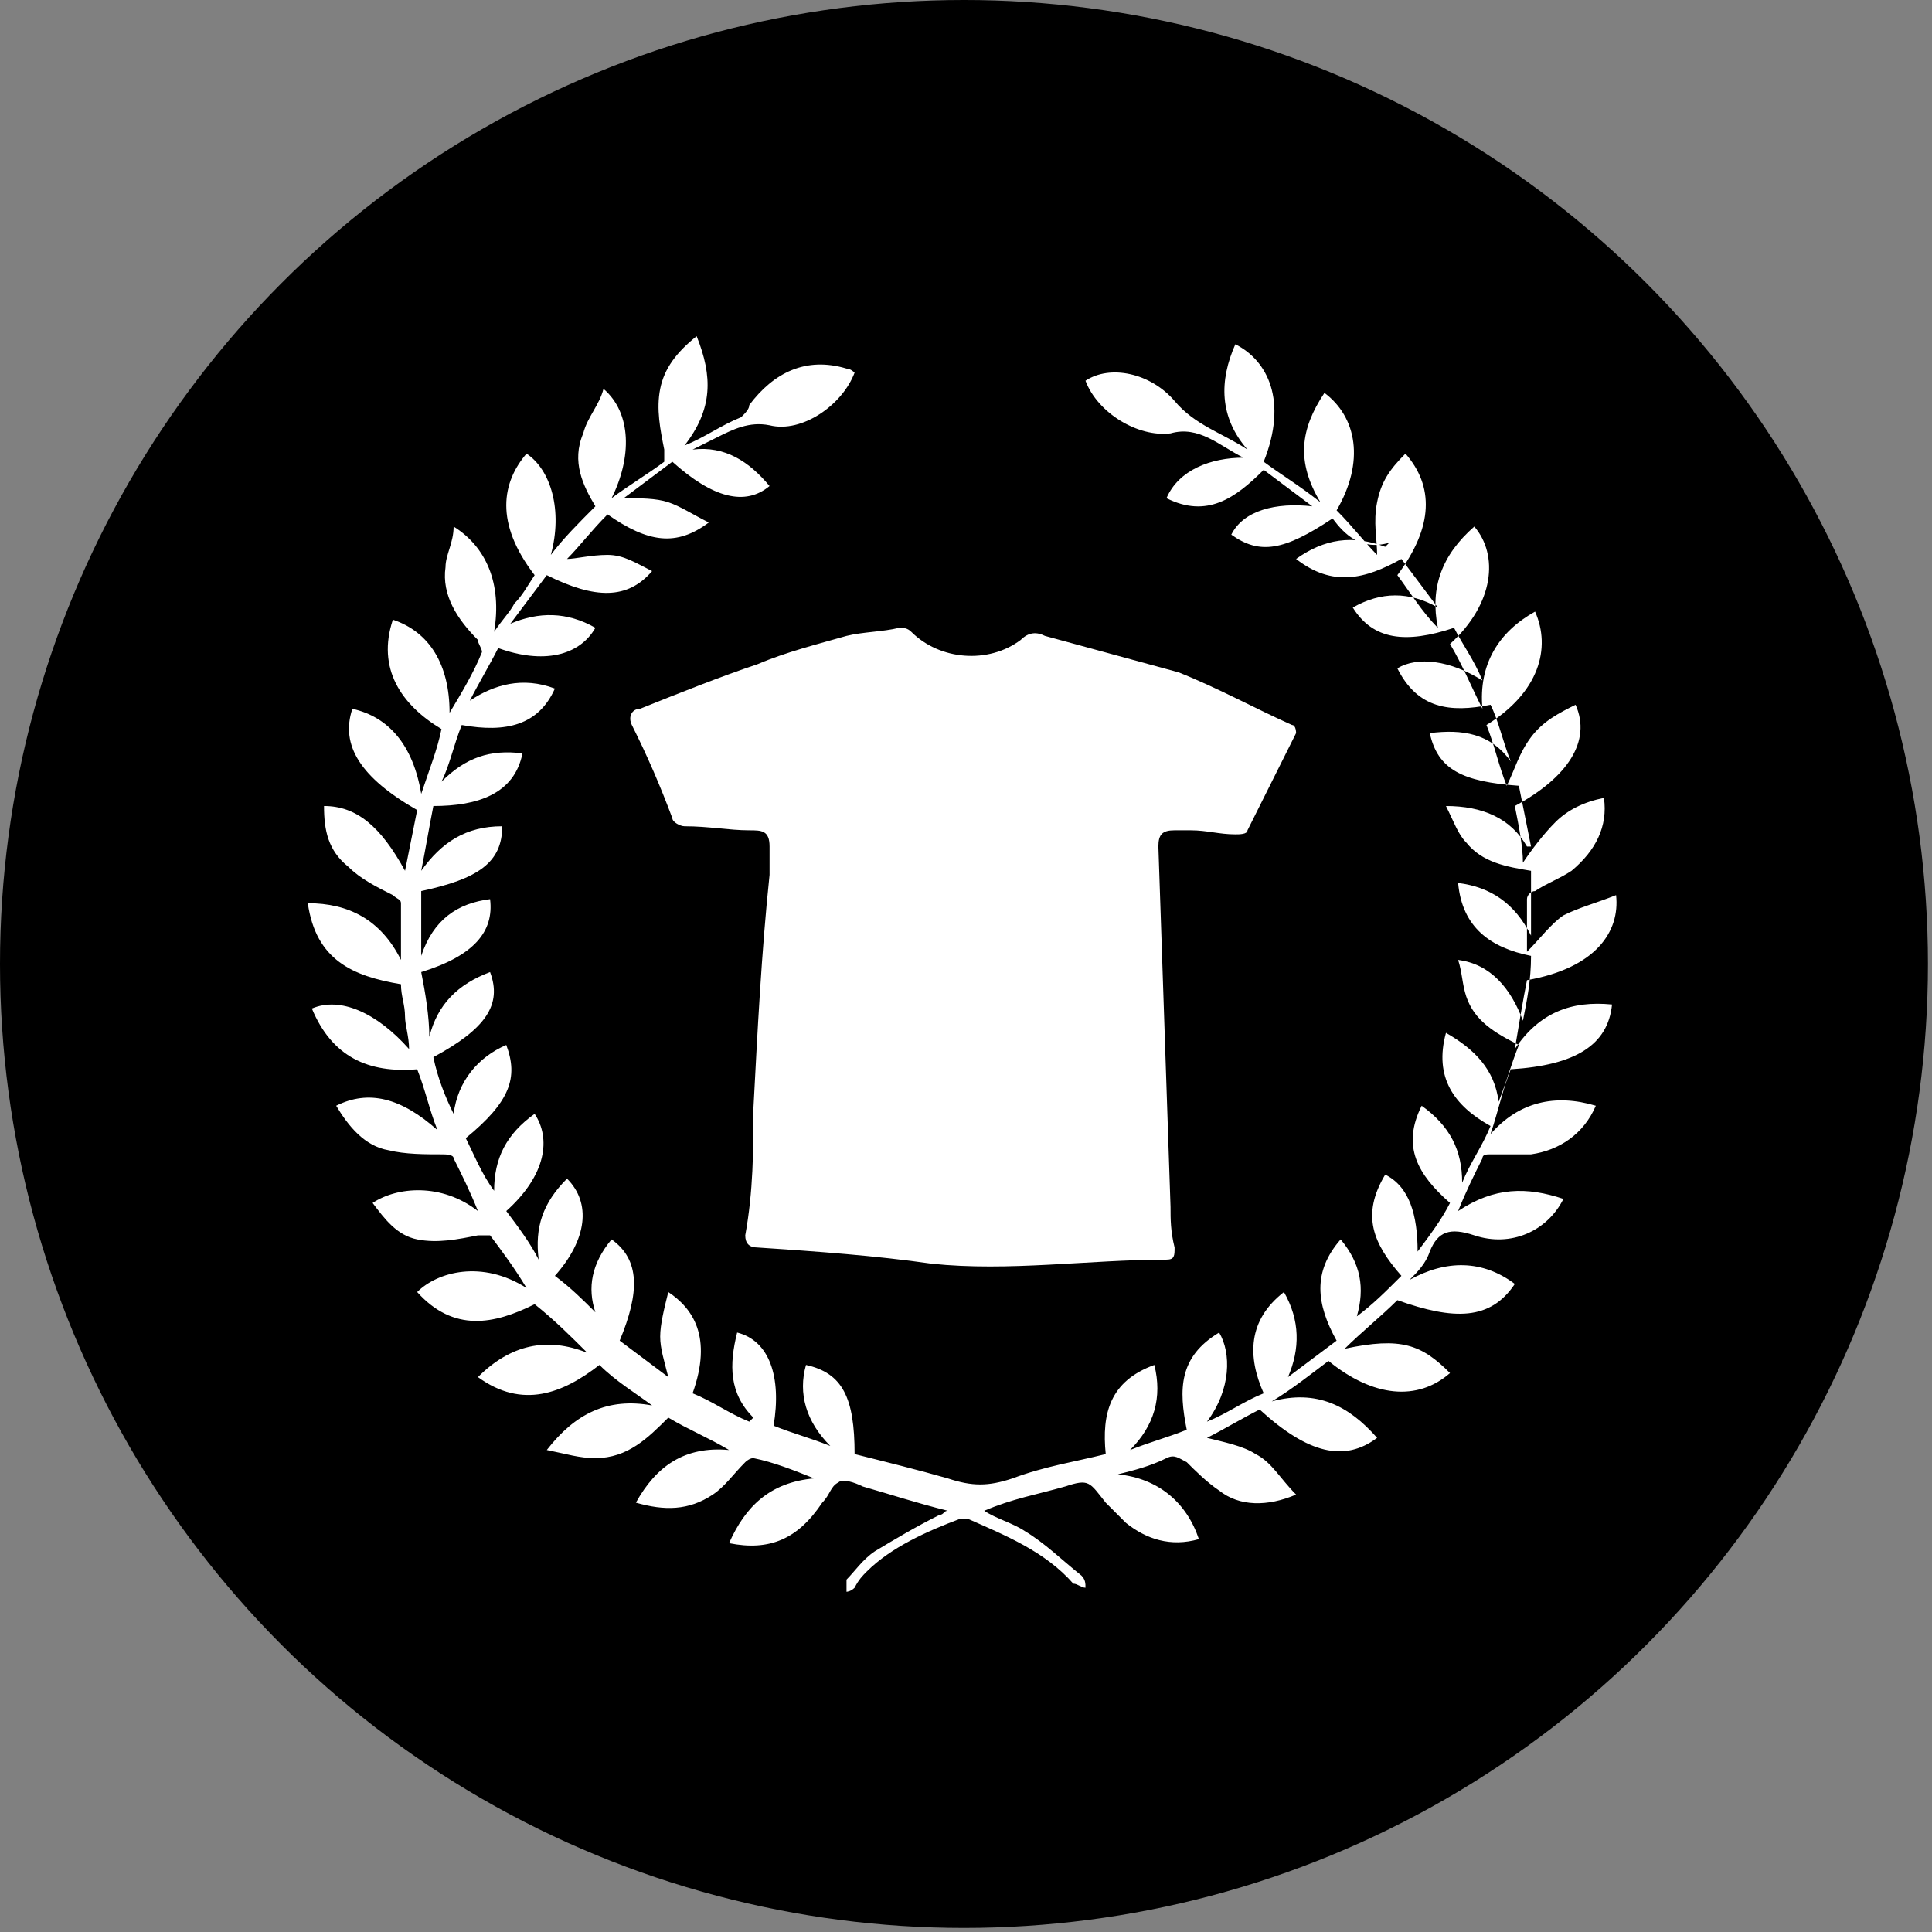
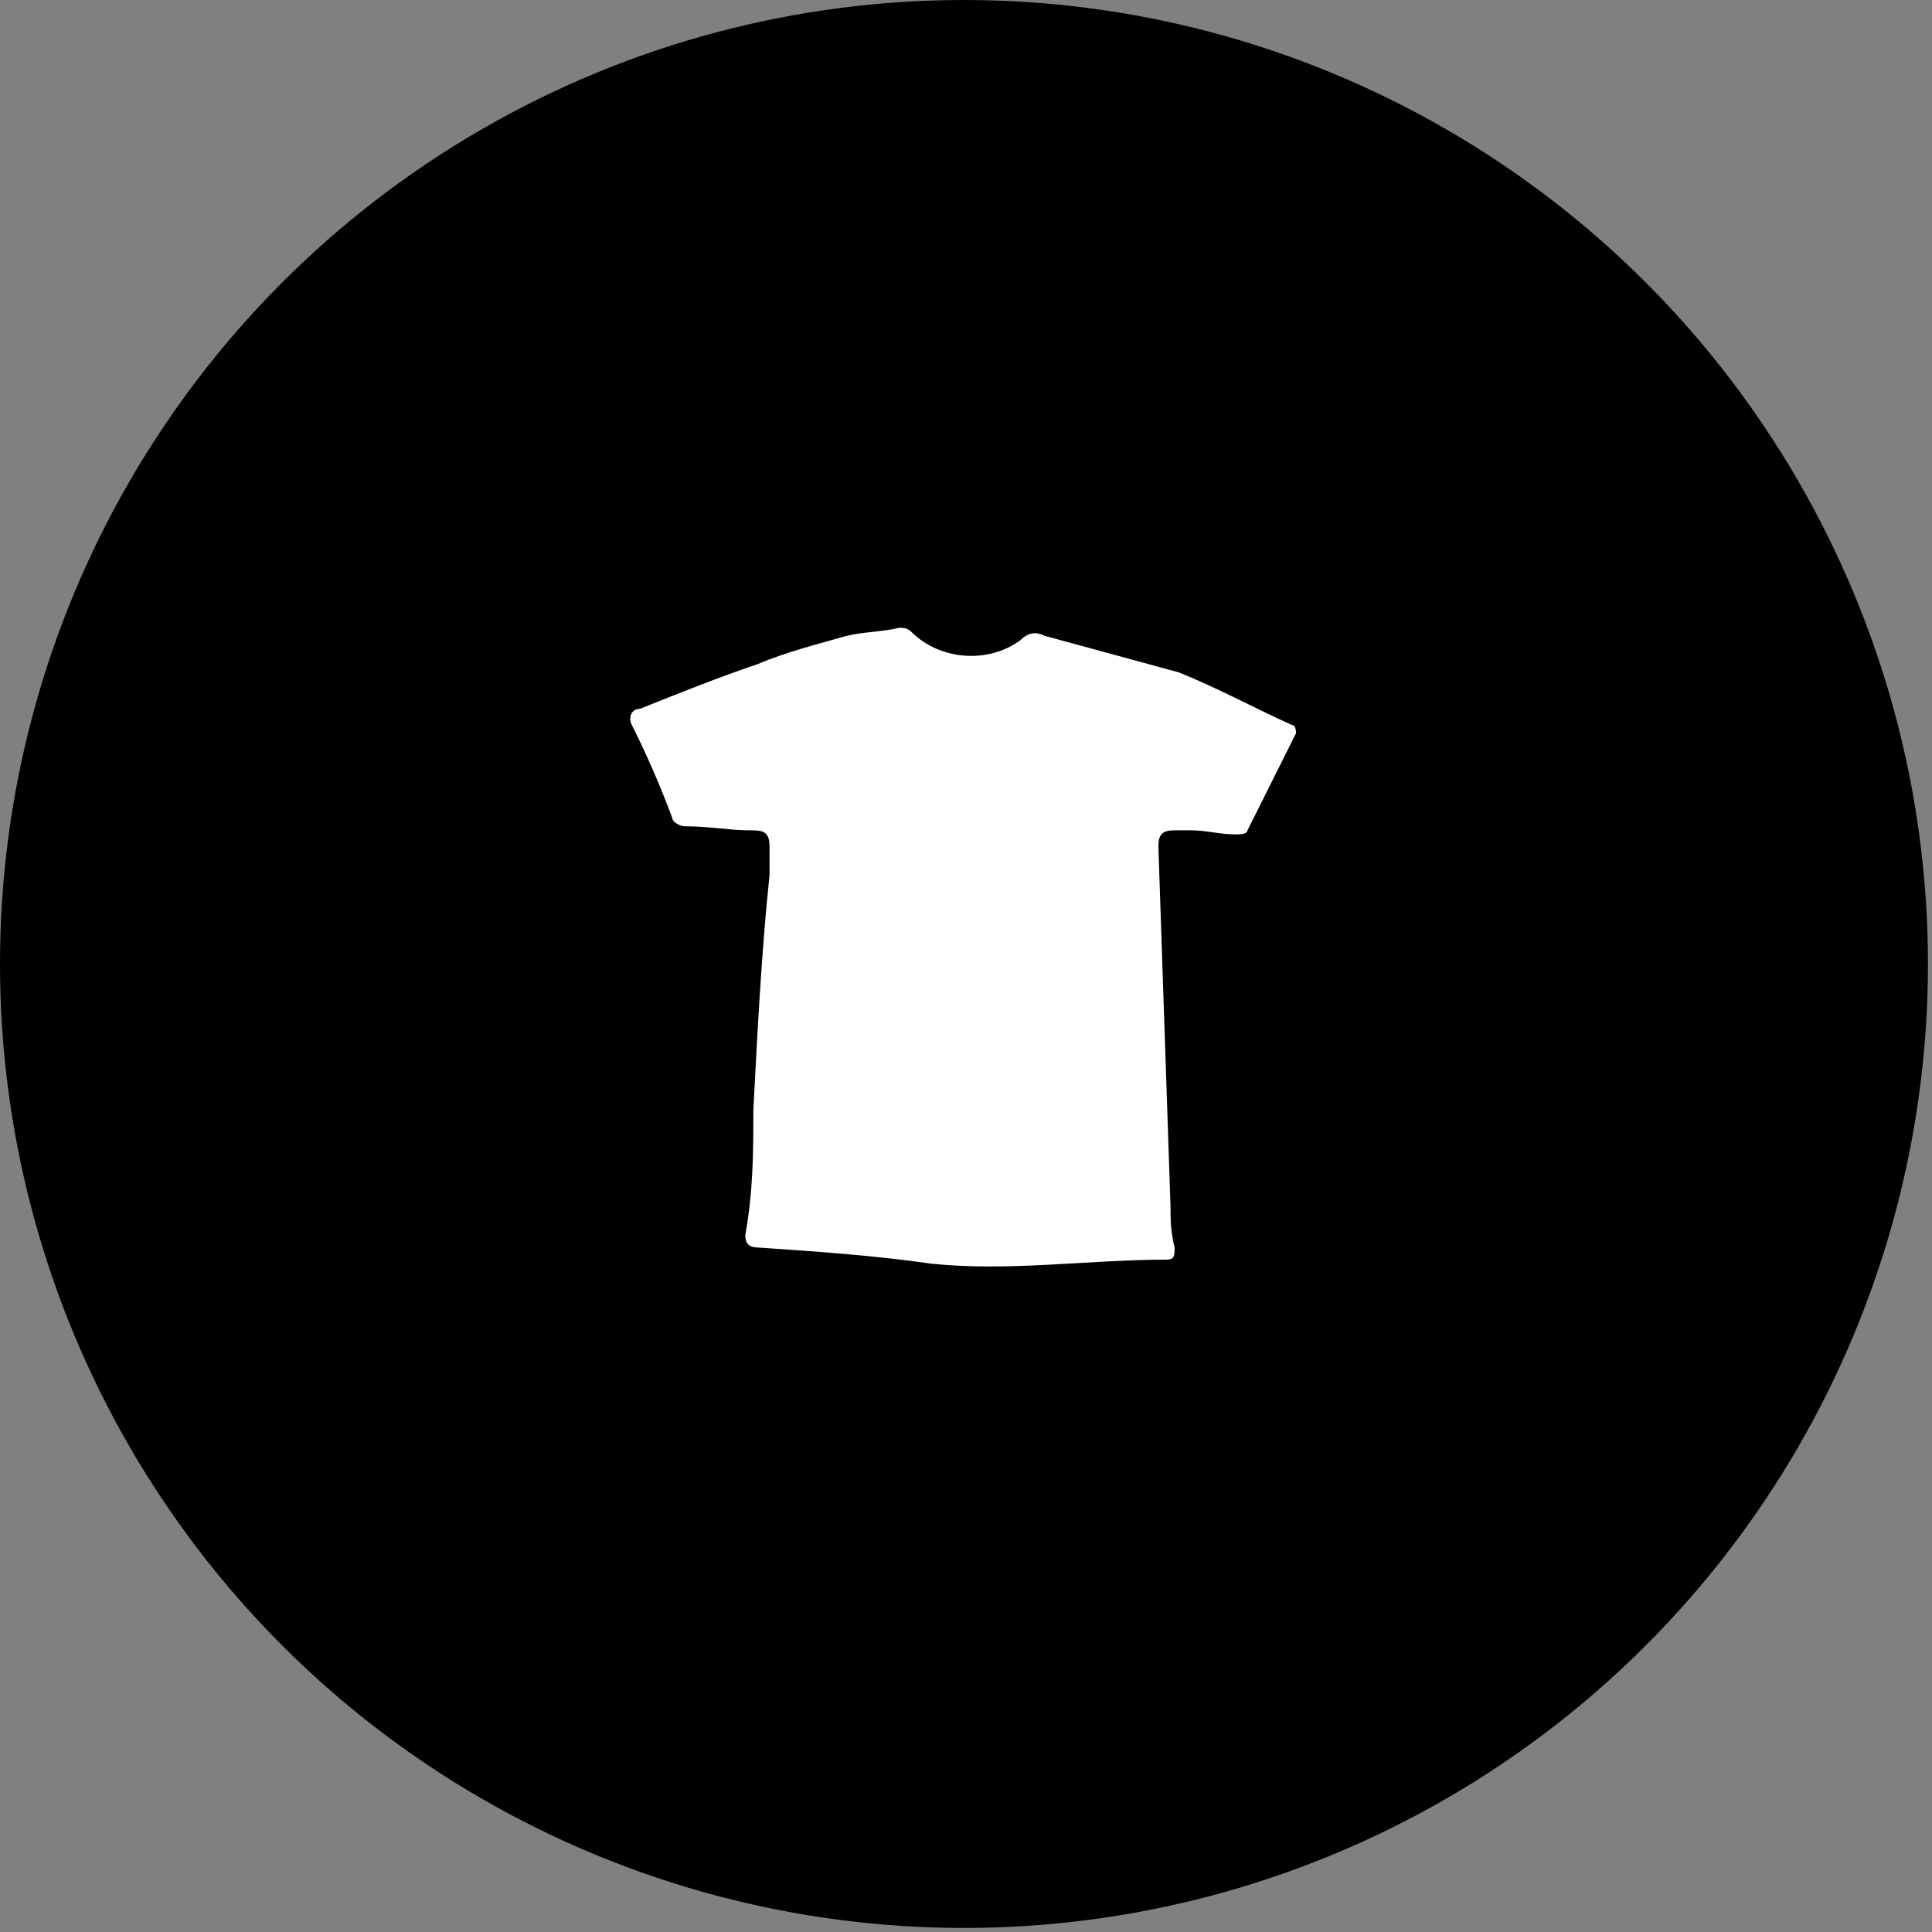
<svg xmlns="http://www.w3.org/2000/svg" version="1.1" id="Layer_1" x="0px" y="0px" viewBox="0 0 47.7 47.7" style="enable-background:new 0 0 47.7 47.7;" xml:space="preserve">
  <rect x="0" y="0" width="47.7" height="47.7" fill="#808080" stroke="none" />
  <style type="text/css">
	.st0{fill:#FFFFFF;}
</style>
  <g id="Layer_2_00000049196557409901363090000011561280338302812337_">
    <g id="ELEMENTS">
      <circle cx="23.8" cy="23.8" r="23.8" />
      <g>
        <path class="st0" d="M18.6,27.4c0.1-1.9,0.2-3.9,0.4-5.8c0-0.2,0-0.5,0-0.7c0-0.4-0.2-0.4-0.5-0.4c-0.5,0-1-0.1-1.6-0.1     c-0.1,0-0.3-0.1-0.3-0.2c-0.3-0.8-0.6-1.5-1-2.3c-0.1-0.2,0-0.4,0.2-0.4c1-0.4,2-0.8,2.9-1.1c0.7-0.3,1.5-0.5,2.2-0.7     c0.4-0.1,0.9-0.1,1.3-0.2c0.1,0,0.2,0,0.3,0.1c0.7,0.7,1.9,0.8,2.7,0.2c0.2-0.2,0.4-0.2,0.6-0.1c1.1,0.3,2.2,0.6,3.3,0.9     c1,0.4,1.9,0.9,2.8,1.3c0.1,0,0.1,0.2,0.1,0.2c-0.4,0.8-0.8,1.6-1.2,2.4c0,0.1-0.2,0.1-0.3,0.1c-0.4,0-0.7-0.1-1.1-0.1     c-0.1,0-0.3,0-0.4,0c-0.3,0-0.4,0.1-0.4,0.4c0.1,3,0.2,5.9,0.3,8.9c0,0.3,0,0.6,0.1,1c0,0.2,0,0.3-0.2,0.3     c-1.9,0-3.9,0.3-5.8,0.1c-1.4-0.2-2.8-0.3-4.3-0.4c-0.2,0-0.3-0.1-0.3-0.3C18.6,29.4,18.6,28.4,18.6,27.4     C18.6,27.4,18.6,27.4,18.6,27.4z" />
-         <path class="st0" d="M32.9,12.8c-1.2,0.8-1.8,0.9-2.5,0.4c0.3-0.6,1.1-0.8,2-0.7c-0.4-0.3-0.8-0.6-1.2-0.9     c-0.7,0.7-1.4,1.2-2.4,0.7c0.3-0.7,1.1-1,1.9-1c-0.6-0.3-1.1-0.8-1.8-0.6c-0.8,0.1-1.8-0.5-2.1-1.3C27.4,9,28.4,9.2,29,9.9     c0.5,0.6,1.2,0.8,1.8,1.2c-0.7-0.8-0.7-1.7-0.3-2.6c0.8,0.4,1.3,1.4,0.7,2.9c0.4,0.3,0.9,0.6,1.4,1c-0.6-1-0.5-1.8,0.1-2.7     c0.8,0.6,1,1.7,0.3,2.9c0.4,0.4,0.7,0.8,1,1.1c0-0.4-0.1-0.8,0-1.3c0.1-0.5,0.3-0.8,0.7-1.2c0.7,0.8,0.7,1.8-0.2,3     c0.3,0.4,0.6,0.9,1,1.3c-0.2-1,0.1-1.8,0.9-2.5c0.6,0.7,0.5,1.9-0.6,2.9c0.3,0.5,0.5,1,0.8,1.6c-0.1-1.1,0.4-1.9,1.3-2.4     c0.4,0.9,0.1,2-1.2,2.8c0.2,0.5,0.3,1,0.5,1.5c0.2-0.4,0.3-0.8,0.6-1.2c0.3-0.4,0.7-0.6,1.1-0.8c0.4,0.9-0.2,1.8-1.5,2.5     c0.1,0.5,0.2,1,0.2,1.4c0.2-0.3,0.5-0.7,0.8-1c0.3-0.3,0.7-0.5,1.2-0.6c0.1,0.7-0.2,1.3-0.8,1.8c-0.3,0.2-0.6,0.3-0.9,0.5     c-0.1,0-0.2,0.1-0.2,0.2c0,0.5,0,0.9,0,1.3c0.3-0.3,0.6-0.7,0.9-0.9c0.4-0.2,0.8-0.3,1.3-0.5c0.1,0.9-0.5,1.8-2.2,2.1     c-0.1,0.5-0.2,1.1-0.3,1.7c0.6-0.9,1.4-1.2,2.4-1.1c-0.1,1-0.9,1.5-2.5,1.6c-0.2,0.5-0.3,1-0.5,1.6c0.7-0.8,1.6-1,2.6-0.7     c-0.3,0.7-0.9,1.1-1.6,1.2c-0.3,0-0.6,0-1,0c-0.1,0-0.2,0-0.2,0.1c-0.2,0.4-0.4,0.8-0.6,1.3c0.9-0.6,1.7-0.6,2.6-0.3     c-0.4,0.8-1.3,1.2-2.2,0.9c-0.6-0.2-0.9-0.1-1.1,0.4c-0.1,0.3-0.3,0.5-0.5,0.7c0.9-0.5,1.8-0.5,2.6,0.1c-0.6,0.9-1.5,0.9-2.9,0.4     c-0.4,0.4-0.9,0.8-1.3,1.2c1.4-0.3,1.9-0.1,2.6,0.6c-0.8,0.7-1.9,0.6-3-0.3c-0.4,0.3-0.9,0.7-1.4,1c1.1-0.3,1.9,0.1,2.6,0.9     c-0.8,0.6-1.7,0.4-2.9-0.7c-0.4,0.2-0.9,0.5-1.3,0.7c0.4,0.1,0.9,0.2,1.2,0.4c0.4,0.2,0.6,0.6,1,1c-0.7,0.3-1.4,0.3-1.9-0.1     c-0.3-0.2-0.6-0.5-0.8-0.7C29.1,36,29,35.9,28.8,36c-0.4,0.2-0.8,0.3-1.2,0.4c1,0.1,1.7,0.7,2,1.6c-0.7,0.2-1.3,0-1.8-0.4     c-0.2-0.2-0.3-0.3-0.5-0.5c-0.4-0.5-0.4-0.6-1-0.4c-0.7,0.2-1.3,0.3-2,0.6c0.3,0.2,0.7,0.3,1,0.5c0.5,0.3,0.9,0.7,1.4,1.1     c0.1,0.1,0.1,0.2,0.1,0.3c-0.1,0-0.2-0.1-0.3-0.1c-0.7-0.8-1.7-1.2-2.6-1.6c-0.1,0-0.1,0-0.2,0c-0.8,0.3-1.7,0.7-2.3,1.3     c-0.1,0.1-0.2,0.2-0.3,0.4c-0.1,0.1-0.2,0.1-0.2,0.1c0-0.1,0-0.2,0-0.3c0.2-0.2,0.4-0.5,0.7-0.7c0.5-0.3,1-0.6,1.6-0.9     c0.1,0,0.1-0.1,0.2-0.1c-0.8-0.2-1.4-0.4-2.1-0.6c-0.2-0.1-0.5-0.2-0.6-0.1c-0.2,0.1-0.2,0.3-0.4,0.5c-0.6,0.9-1.3,1.2-2.3,1     c0.4-0.9,1-1.5,2.1-1.6c-0.5-0.2-1-0.4-1.5-0.5c-0.1,0-0.2,0.1-0.2,0.1c-0.3,0.3-0.5,0.6-0.8,0.8c-0.6,0.4-1.2,0.4-1.9,0.2     c0.5-0.9,1.2-1.4,2.3-1.3c-0.5-0.3-1-0.5-1.5-0.8c-0.5,0.5-1,1-1.8,1c-0.4,0-0.7-0.1-1.2-0.2c0.7-0.9,1.5-1.3,2.6-1.1     c-0.4-0.3-0.9-0.6-1.3-1c-0.9,0.7-1.9,1.1-3,0.3c0.8-0.8,1.7-1,2.7-0.6c-0.4-0.4-0.8-0.8-1.3-1.2c-1,0.5-2,0.7-2.9-0.3     c0.5-0.5,1.6-0.8,2.7-0.1c-0.3-0.5-0.6-0.9-0.9-1.3c0,0-0.2,0-0.3,0c-0.5,0.1-1,0.2-1.5,0.1c-0.5-0.1-0.8-0.5-1.1-0.9     c0.6-0.4,1.7-0.5,2.6,0.2c-0.2-0.5-0.4-0.9-0.6-1.3c0-0.1-0.2-0.1-0.3-0.1c-0.4,0-0.9,0-1.3-0.1c-0.6-0.1-1-0.6-1.3-1.1     c0.8-0.4,1.6-0.2,2.5,0.6c-0.2-0.5-0.3-1-0.5-1.5c-1.2,0.1-2.1-0.3-2.6-1.5c0.7-0.3,1.6,0.1,2.4,1c0-0.3-0.1-0.6-0.1-0.8     c0-0.3-0.1-0.5-0.1-0.8c-1.2-0.2-2.1-0.6-2.3-2c1,0,1.8,0.4,2.3,1.4c0-0.5,0-1,0-1.4c0-0.1-0.1-0.1-0.2-0.2     c-0.4-0.2-0.8-0.4-1.1-0.7c-0.5-0.4-0.6-0.9-0.6-1.5c0.8,0,1.4,0.5,2,1.6c0.1-0.5,0.2-1,0.3-1.5c-1.4-0.8-1.9-1.6-1.6-2.5     c0.9,0.2,1.5,0.9,1.7,2.1c0.2-0.6,0.4-1.1,0.5-1.6c-1-0.6-1.6-1.5-1.2-2.7c0.9,0.3,1.4,1.1,1.4,2.3c0.3-0.5,0.6-1,0.8-1.5     c0-0.1-0.1-0.2-0.1-0.3c-0.5-0.5-0.9-1.1-0.8-1.8c0-0.3,0.2-0.6,0.2-1c0.8,0.5,1.2,1.4,1,2.6c0.2-0.3,0.4-0.5,0.5-0.7     c0.2-0.2,0.3-0.4,0.5-0.7c-1-1.3-0.8-2.3-0.2-3c0.6,0.4,0.9,1.4,0.6,2.5c0.3-0.4,0.7-0.8,1.1-1.2c-0.3-0.5-0.6-1.1-0.3-1.8     c0.1-0.4,0.4-0.7,0.5-1.1c0.7,0.6,0.7,1.7,0.2,2.7c0.4-0.3,0.9-0.6,1.3-0.9c0,0,0-0.2,0-0.3c-0.1-0.5-0.2-1-0.1-1.5     c0.1-0.5,0.4-0.9,0.9-1.3c0.4,1,0.4,1.8-0.3,2.7c0.5-0.2,0.9-0.5,1.4-0.7c0.1-0.1,0.2-0.2,0.2-0.3c0.6-0.8,1.4-1.2,2.4-0.9     c0.1,0,0.2,0.1,0.2,0.1c-0.3,0.8-1.3,1.5-2.1,1.3c-0.5-0.1-0.9,0.1-1.3,0.3c-0.2,0.1-0.4,0.2-0.6,0.3c0.8-0.1,1.4,0.3,1.9,0.9     c-0.6,0.5-1.4,0.3-2.4-0.6c-0.4,0.3-0.8,0.6-1.2,0.9c0.4,0,0.8,0,1.1,0.1c0.3,0.1,0.6,0.3,1,0.5c-0.8,0.6-1.5,0.5-2.5-0.2     c-0.4,0.4-0.7,0.8-1,1.1c0.2,0,0.6-0.1,1-0.1c0.4,0,0.7,0.2,1.1,0.4c-0.6,0.7-1.4,0.7-2.6,0.1c-0.3,0.4-0.6,0.8-0.9,1.2     c0.7-0.3,1.4-0.3,2.1,0.1c-0.4,0.7-1.3,0.9-2.4,0.5c-0.2,0.4-0.5,0.9-0.7,1.3c0.6-0.4,1.3-0.6,2.1-0.3c-0.4,0.9-1.2,1.1-2.3,0.9     c-0.2,0.5-0.3,1-0.5,1.4c0.6-0.6,1.2-0.8,2-0.7c-0.2,1-1.1,1.3-2.2,1.3c-0.1,0.5-0.2,1.1-0.3,1.6c0.5-0.7,1.1-1.1,2-1.1     c0,0.9-0.6,1.3-2,1.6c0,0.5,0,1,0,1.6c0.3-0.9,0.9-1.3,1.7-1.4c0.1,0.8-0.4,1.4-1.7,1.8c0.1,0.5,0.2,1.1,0.2,1.6     c0.2-0.8,0.7-1.3,1.5-1.6c0.3,0.8-0.1,1.4-1.4,2.1c0.1,0.5,0.3,1,0.5,1.4c0.1-0.8,0.6-1.4,1.3-1.7c0.3,0.8,0.1,1.4-1,2.3     c0.2,0.4,0.4,0.9,0.7,1.3c0-0.8,0.3-1.4,1-1.9c0.4,0.6,0.3,1.5-0.7,2.4c0.3,0.4,0.6,0.8,0.8,1.2c-0.1-0.8,0.1-1.4,0.7-2     c0.6,0.6,0.5,1.5-0.3,2.4c0.4,0.3,0.7,0.6,1,0.9c-0.2-0.6-0.1-1.2,0.4-1.8c0.7,0.5,0.7,1.3,0.2,2.5c0.4,0.3,0.8,0.6,1.2,0.9     c-0.1-0.4-0.2-0.7-0.2-1c0-0.3,0.1-0.7,0.2-1.1c0.6,0.4,1.1,1.1,0.6,2.5c0.5,0.2,0.9,0.5,1.4,0.7c0,0,0,0,0.1-0.1     c-0.6-0.6-0.6-1.3-0.4-2.1c0.8,0.2,1.1,1.1,0.9,2.3c0.5,0.2,0.9,0.3,1.4,0.5c-0.6-0.6-0.8-1.3-0.6-2c0.9,0.2,1.2,0.8,1.2,2.2     c0.8,0.2,1.6,0.4,2.3,0.6c0.6,0.2,1,0.2,1.6,0c0.8-0.3,1.5-0.4,2.3-0.6c-0.1-1,0.1-1.8,1.2-2.2c0.2,0.8,0,1.5-0.6,2.1     c0.5-0.2,0.9-0.3,1.4-0.5c-0.2-1-0.2-1.8,0.8-2.4c0.3,0.5,0.3,1.4-0.3,2.2c0.5-0.2,0.9-0.5,1.4-0.7c-0.4-0.9-0.4-1.8,0.5-2.5     c0.4,0.7,0.4,1.4,0.1,2.1c0.4-0.3,0.8-0.6,1.2-0.9c-0.5-0.9-0.6-1.7,0.1-2.5c0.5,0.6,0.6,1.2,0.4,1.9c0.4-0.3,0.7-0.6,1.1-1     c-0.7-0.8-1-1.5-0.4-2.5c0.6,0.3,0.8,1,0.8,1.9c0.3-0.4,0.6-0.8,0.8-1.2c-0.8-0.7-1.2-1.4-0.7-2.4c0.7,0.5,1,1.1,1,1.9     c0.2-0.5,0.5-0.9,0.7-1.4c-0.9-0.5-1.4-1.2-1.1-2.3c0.7,0.4,1.2,0.9,1.3,1.7c0.2-0.5,0.3-0.9,0.5-1.4c-0.6-0.3-1.1-0.6-1.3-1.2     c-0.1-0.3-0.1-0.6-0.2-0.9c0.8,0.1,1.3,0.7,1.6,1.5c0.1-0.5,0.2-1,0.2-1.6c-1-0.2-1.7-0.7-1.8-1.8c0.8,0.1,1.4,0.5,1.8,1.3     c0-0.5,0-1,0-1.6c-0.6-0.1-1.2-0.2-1.6-0.7c-0.2-0.2-0.3-0.5-0.5-0.9c0.9,0,1.6,0.3,2,1c0,0,0.1,0,0.1,0c-0.1-0.5-0.2-1-0.3-1.5     c-1.4-0.1-2-0.4-2.2-1.3c0.8-0.1,1.5,0,2,0.7c-0.2-0.5-0.3-1-0.5-1.4c-1,0.2-1.8,0.1-2.3-0.9c0.5-0.3,1.3-0.2,2.1,0.3     c-0.2-0.5-0.5-0.9-0.7-1.3c-1.2,0.4-2,0.3-2.5-0.5c0.7-0.4,1.4-0.4,2.1,0c-0.3-0.4-0.6-0.8-0.9-1.2c-0.9,0.5-1.7,0.7-2.6,0     c0.7-0.5,1.4-0.6,2.2-0.3c0,0,0.1-0.1,0.1-0.1C33.6,13.6,33.2,13.2,32.9,12.8z" />
      </g>
    </g>
  </g>
</svg>